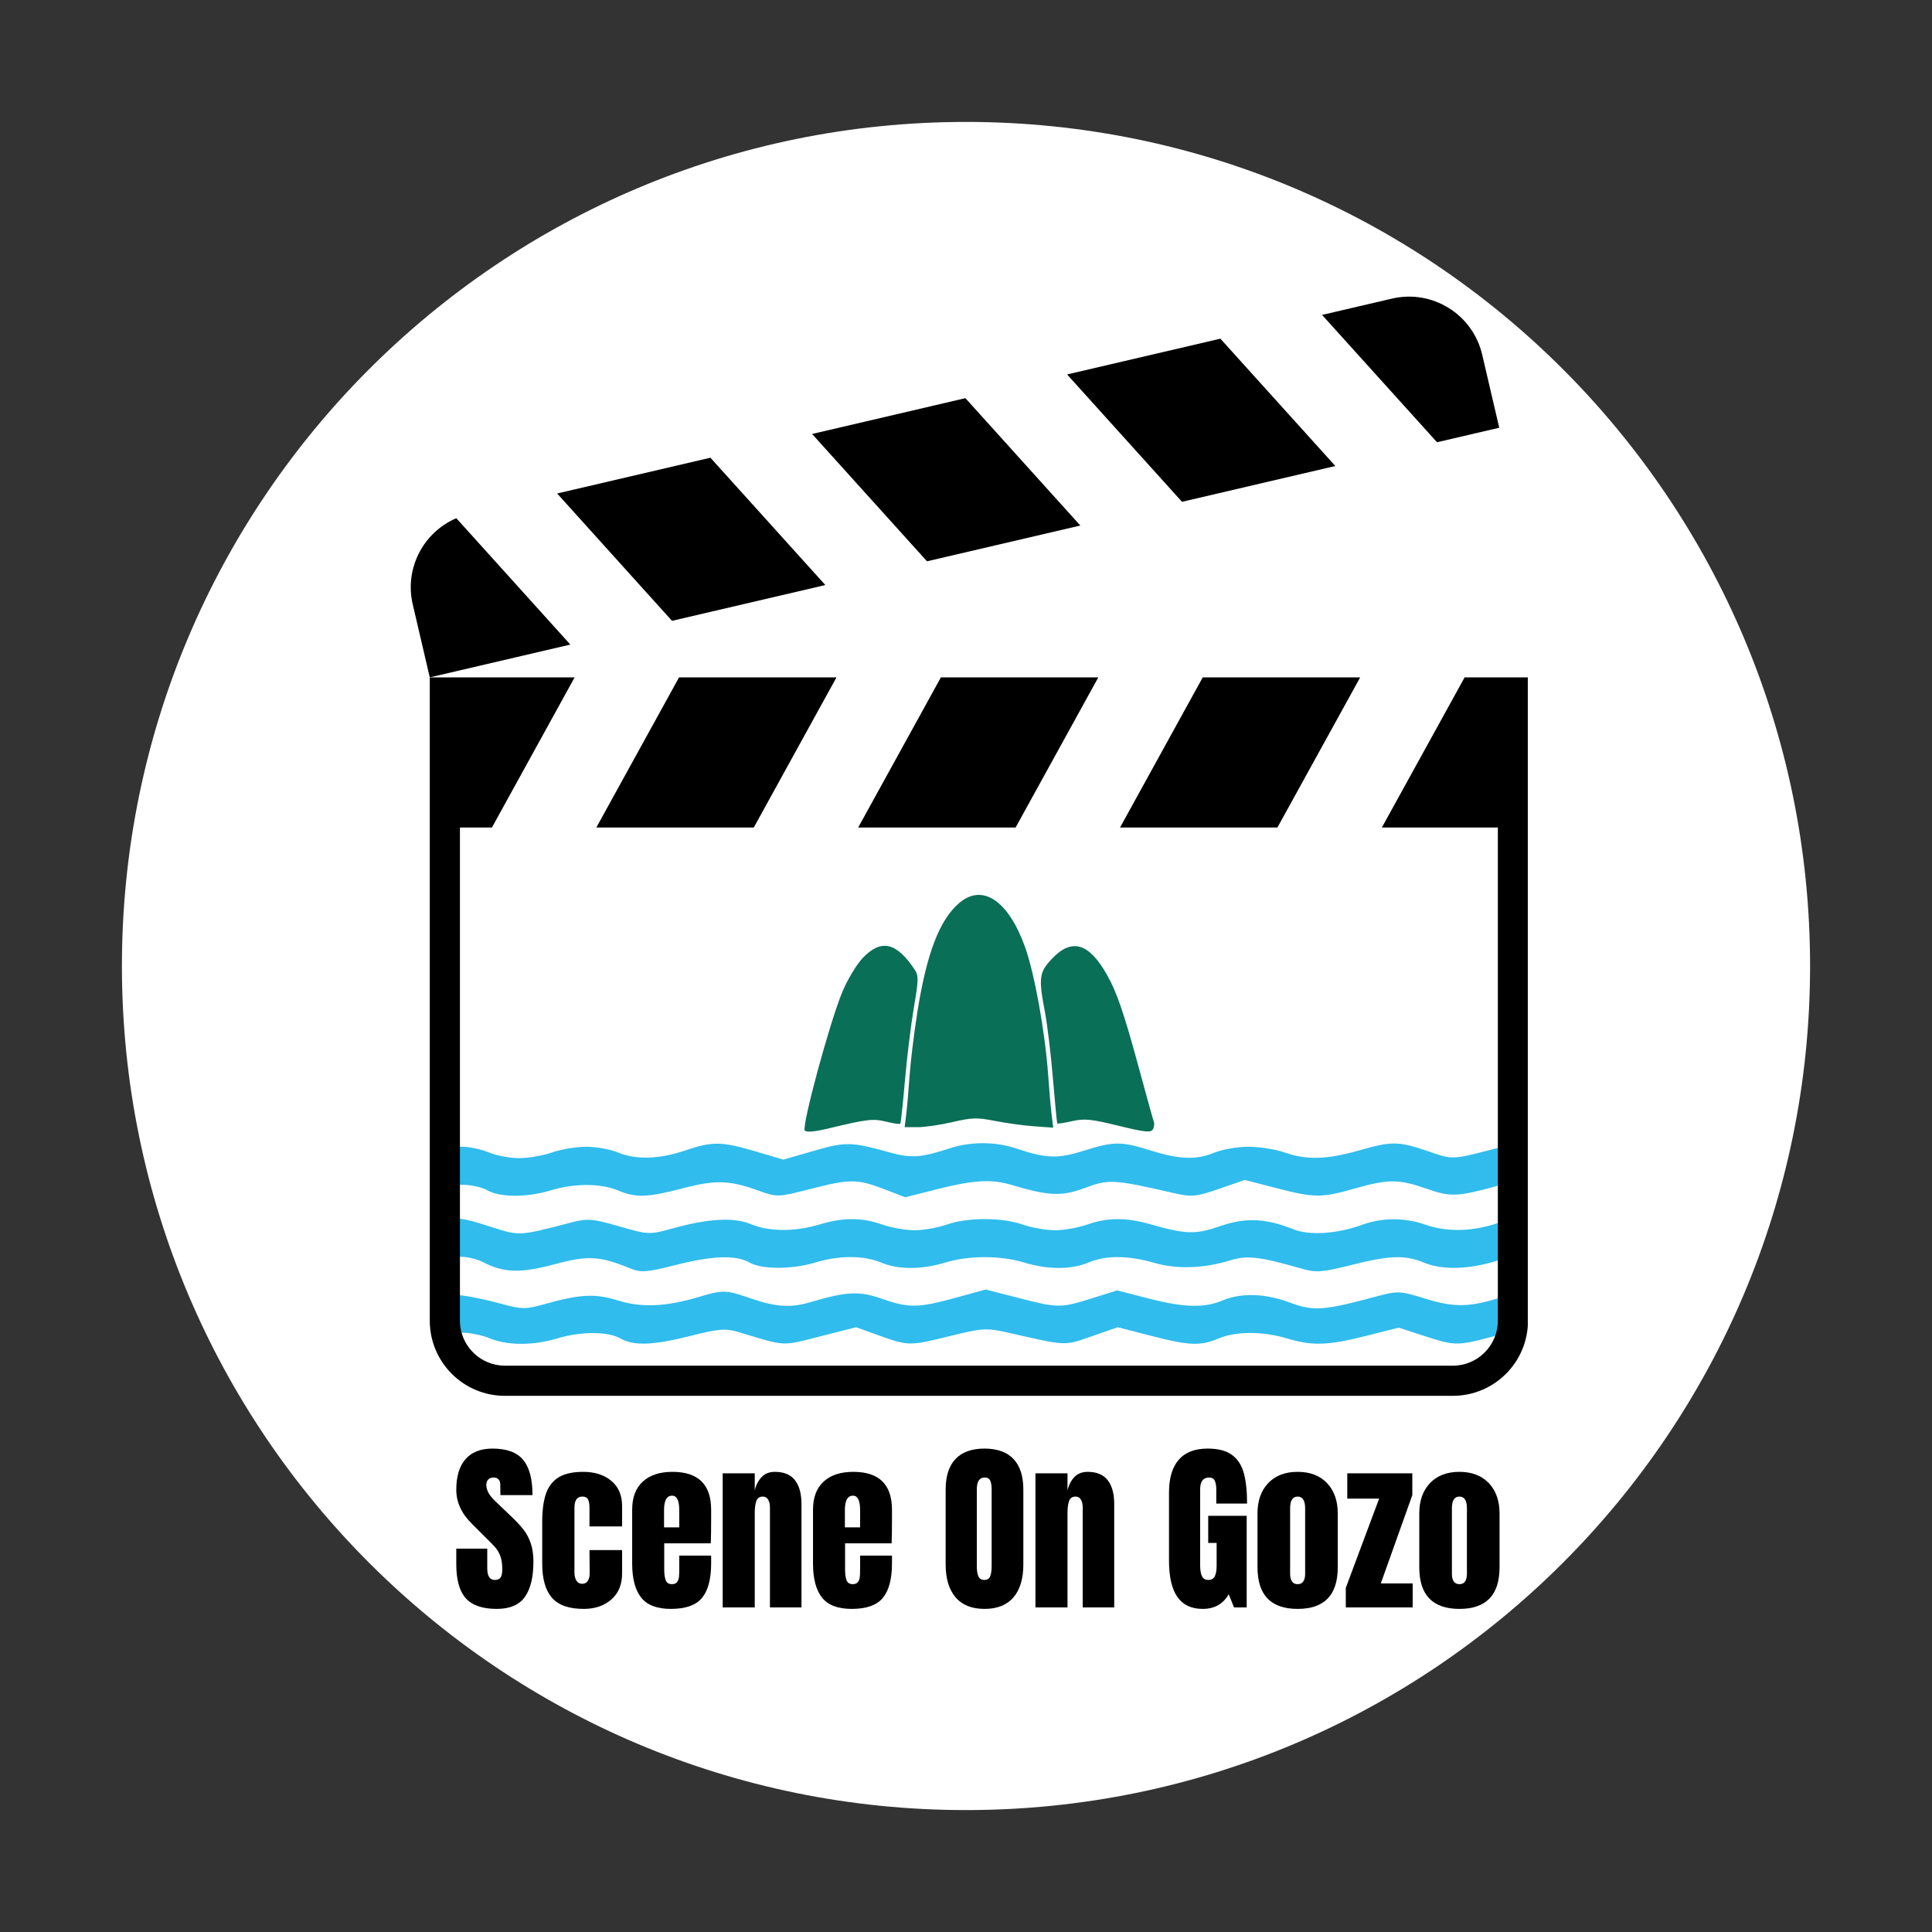
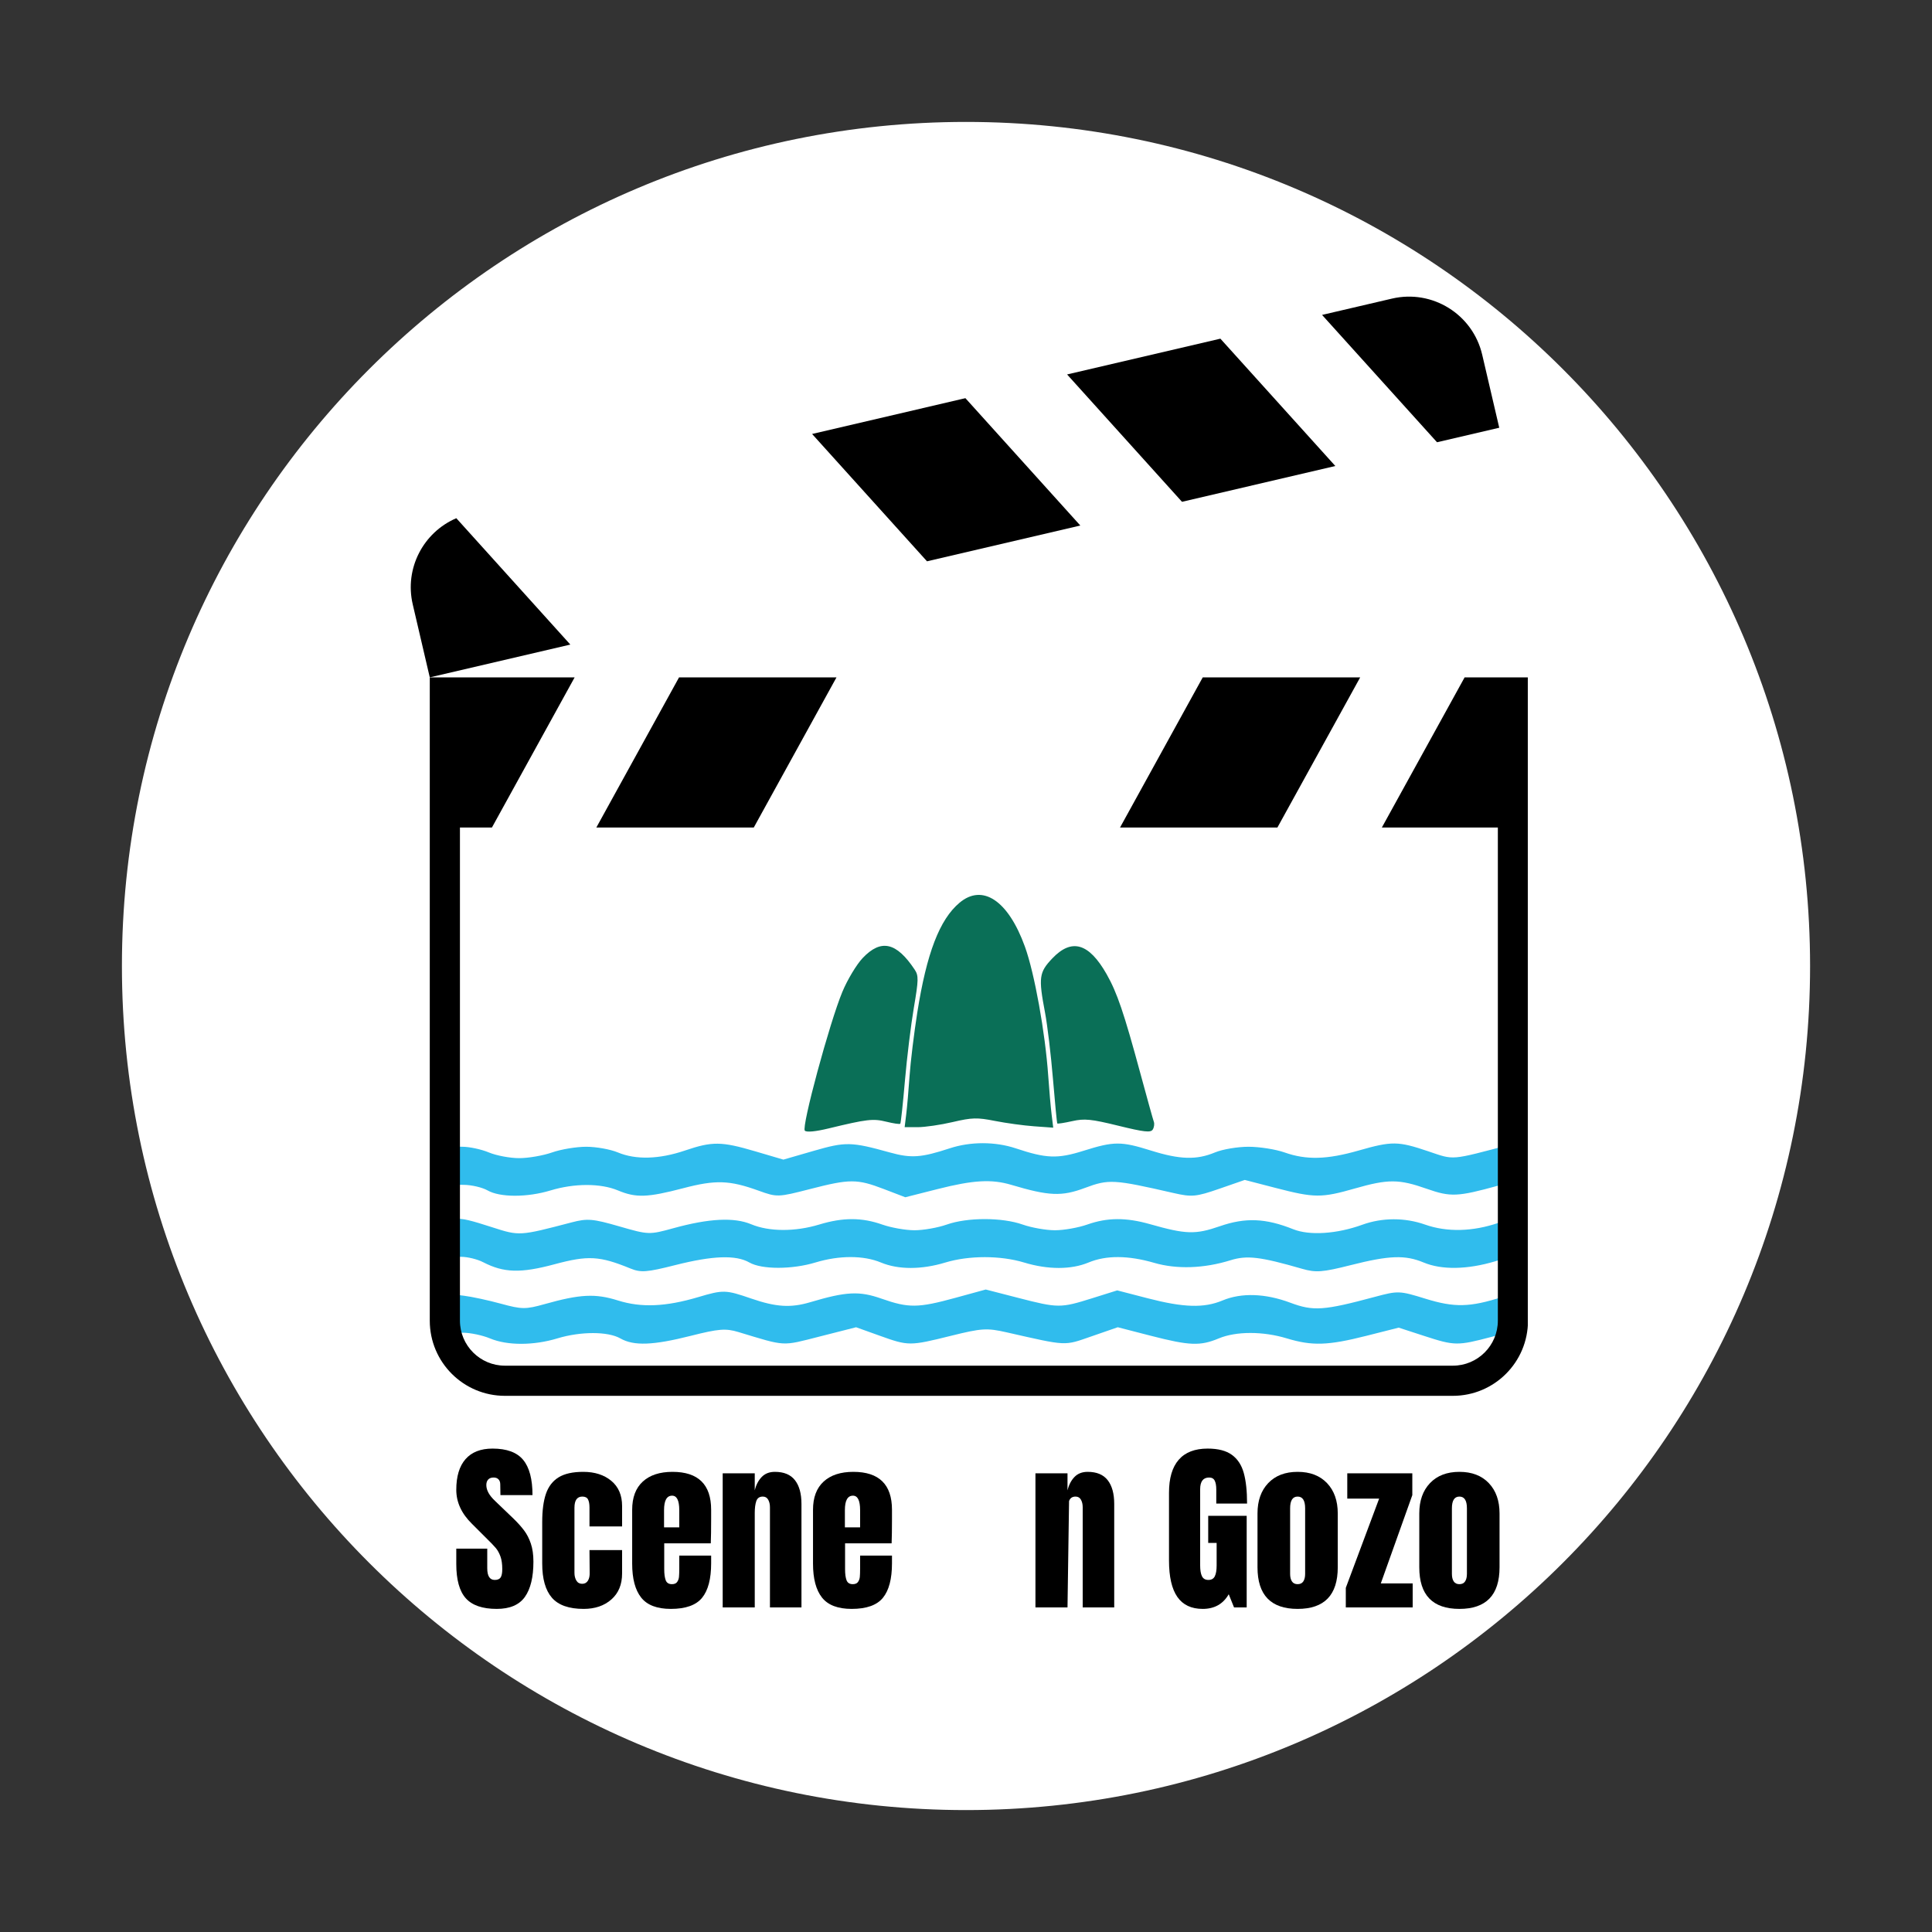
<svg xmlns="http://www.w3.org/2000/svg" width="2000" zoomAndPan="magnify" viewBox="0 0 1500 1500" height="2000" preserveAspectRatio="xMidYMid meet">
  <rect x="0" y="0" width="1500" height="1500" fill="#333333" stroke="none" />
  <defs>
    <clipPath id="a1feca70ca">
      <path d="M 94.66 94.66 L 1405.34 94.66 L 1405.34 1405.34 L 94.66 1405.34 Z M 94.66 94.66 " />
    </clipPath>
    <clipPath id="a2a411c7e2">
      <path d="M 750 94.66 C 388.066 94.66 94.66 388.066 94.66 750 C 94.66 1111.934 388.066 1405.34 750 1405.34 C 1111.934 1405.34 1405.34 1111.934 1405.34 750 C 1405.34 388.066 1111.934 94.66 750 94.66 Z M 750 94.66 " />
    </clipPath>
    <clipPath id="7b1cee0a76">
      <path d="M 349.059 876.629 L 1177.195 876.629 L 1177.195 1044 L 349.059 1044 Z M 349.059 876.629 " />
    </clipPath>
    <clipPath id="6c38d99f17">
      <path d="M 333 525 L 1186.184 525 L 1186.184 1083.945 L 333 1083.945 Z M 333 525 " />
    </clipPath>
    <clipPath id="6fff2f6c75">
      <path d="M 431.062 694 L 1088.988 694 L 1088.988 883.27 L 431.062 883.27 Z M 431.062 694 " />
    </clipPath>
  </defs>
  <g id="1e37bd1302">
    <g clip-rule="nonzero" clip-path="url(#a1feca70ca)">
      <g clip-rule="nonzero" clip-path="url(#a2a411c7e2)">
        <path style=" stroke:none;fill-rule:nonzero;fill:#ffffff;fill-opacity:1;" d="M 94.66 94.66 L 1405.34 94.66 L 1405.34 1405.34 L 94.66 1405.34 Z M 94.66 94.66 " />
      </g>
    </g>
    <g clip-rule="nonzero" clip-path="url(#7b1cee0a76)">
      <path style=" stroke:none;fill-rule:evenodd;fill:#30bced;fill-opacity:1;" d="M 744.082 647.547 C 724.648 663.902 712.016 696.77 702.863 754.793 C 699.668 775.051 696.277 802.898 695.324 816.672 C 694.371 830.449 692.902 847.355 692.055 854.242 L 690.512 866.766 L 703.219 866.805 C 710.207 866.824 725.602 864.578 737.434 861.809 C 756.355 857.383 761.316 857.25 778.688 860.691 C 789.543 862.844 806.816 865.207 817.066 865.945 L 835.703 867.289 L 834.121 854.504 C 833.254 847.473 831.762 830.449 830.809 816.672 C 827.871 774.332 817.398 716.285 808.008 690.332 C 791.727 645.34 766.652 628.559 744.082 647.547 M 649.562 701.457 C 643.531 707.797 634.598 722.66 629.633 734.605 C 617.062 764.867 589.52 866.773 592.973 870.23 C 594.684 871.941 603.449 871.117 616.043 868.07 C 653.789 858.941 659.633 858.258 672.57 861.453 C 679.52 863.172 685.668 864.074 686.234 863.461 C 686.801 862.848 688.844 843.949 690.781 821.465 C 692.719 798.977 696.645 766.828 699.508 750.023 C 704.16 722.707 704.242 718.762 700.289 712.82 C 682.453 686.023 667.441 682.664 649.562 701.457 M 834.805 701.875 C 821.836 715.508 821.164 720.523 827.676 754.793 C 829.988 766.945 833.477 796.121 835.426 819.617 C 837.379 843.117 839.289 862.723 839.672 863.184 C 840.059 863.641 846.648 862.613 854.32 860.895 C 866.246 858.219 872.758 858.875 899.352 865.406 C 924.449 871.57 930.922 872.293 932.914 869.168 C 934.277 867.035 934.762 863.594 934 861.512 C 933.238 859.434 927.328 838.215 920.871 814.363 C 904.809 755.035 898.098 735.301 887.871 717.301 C 870.559 686.844 853.754 681.957 834.805 701.875 M 531.754 893.285 C 511.801 900.062 493.656 900.578 479.734 894.758 C 473.914 892.328 462.852 890.34 455.152 890.34 C 447.453 890.34 435.508 892.328 428.621 894.758 C 421.73 897.191 410.25 899.18 403.109 899.18 C 395.965 899.18 385.363 897.191 379.547 894.758 C 373.73 892.328 364.488 890.34 359.012 890.34 L 349.059 890.34 L 349.059 919.805 L 360.109 919.91 C 366.188 919.969 374.477 921.91 378.527 924.227 C 388.16 929.734 409.32 929.75 427.414 924.258 C 445.961 918.633 466.312 918.617 479.734 924.227 C 493.805 930.109 502.633 929.809 530.465 922.516 C 555.664 915.914 566.367 916.266 589.027 924.453 C 603.266 929.594 604.117 929.57 628.809 923.207 C 659.836 915.211 665.418 915.211 686.297 923.203 L 702.875 929.547 L 727.922 923.203 C 755.715 916.164 769.832 915.355 785.188 919.918 C 814.543 928.645 824.258 929.051 842.332 922.301 C 860.871 915.379 864.578 915.594 911.227 926.281 C 925.309 929.508 928.656 929.195 946.609 922.973 L 966.434 916.098 L 990.645 922.371 C 1020.496 930.109 1026 930.145 1051.844 922.754 C 1077.781 915.332 1086.109 915.367 1107.758 922.977 C 1126.219 929.465 1131.645 929.227 1163.082 920.562 L 1180.023 915.895 L 1180.023 901.297 C 1180.023 887.609 1179.613 886.816 1173.395 888.457 C 1125.359 901.133 1129.414 900.793 1108.789 893.828 C 1085.375 885.922 1080.711 885.875 1054.789 893.285 C 1030.195 900.32 1014.25 900.73 997.328 894.758 C 990.441 892.328 977.836 890.34 969.324 890.34 C 960.812 890.34 949.09 892.328 943.27 894.758 C 929.051 900.699 916.055 900.324 893.723 893.324 C 870.367 886 864.914 886.02 841.156 893.492 C 821.094 899.805 812.359 899.488 788.75 891.605 C 772.727 886.258 753.535 886.234 737.387 891.543 C 715.203 898.836 707.441 899.375 690.875 894.77 C 660.938 886.445 656.57 886.352 631.91 893.477 L 608.23 900.32 L 586.258 893.855 C 560.031 886.141 553.016 886.066 531.754 893.285 M 349.945 905.074 C 349.945 913.988 350.496 917.633 351.168 913.176 C 351.844 908.719 351.844 901.43 351.168 896.969 C 350.496 892.512 349.945 896.16 349.945 905.074 M 349.059 961.059 C 349.059 975.52 349.227 975.793 358.047 975.793 C 362.988 975.793 370.66 977.668 375.09 979.961 C 391.137 988.258 404.211 988.641 430.449 981.594 C 456.633 974.555 465.449 975.043 489.496 984.867 C 497.539 988.156 502.246 987.797 524.227 982.23 C 553.453 974.828 571.336 974.203 581.848 980.215 C 591.461 985.707 614.969 985.695 633.145 980.18 C 651.605 974.582 670.512 974.594 683.961 980.215 C 697.406 985.828 715.422 985.84 733.871 980.246 C 752.328 974.648 776.758 974.648 795.215 980.246 C 813.66 985.84 831.68 985.828 845.121 980.215 C 858.754 974.516 875.945 974.605 896.137 980.477 C 913.688 985.578 934.75 984.863 955.34 978.465 C 968.203 974.469 978.355 975.684 1011.074 985.121 C 1021.641 988.168 1026.863 987.77 1048.75 982.23 C 1078.688 974.648 1090.969 974.211 1105.336 980.215 C 1119.363 986.074 1139.223 985.738 1160.871 979.273 L 1178.551 973.996 L 1179.438 958.793 L 1180.324 943.594 L 1163.504 949.379 C 1143.41 956.297 1123.438 956.773 1106.355 950.746 C 1090.762 945.246 1073.098 945.285 1057.738 950.863 C 1037.91 958.059 1016.715 959.438 1004.016 954.352 C 982.645 945.805 966.973 945.156 947.191 952 C 928.113 958.605 920.863 958.398 892.922 950.457 C 874.227 945.141 859.742 945.227 844.102 950.746 C 837.215 953.176 825.941 955.168 819.055 955.168 C 812.168 955.168 800.898 953.176 794.008 950.746 C 777.969 945.09 751.113 945.09 735.074 950.746 C 728.188 953.176 716.914 955.168 710.027 955.168 C 703.141 955.168 691.871 953.176 684.98 950.746 C 669.129 945.152 654.457 945.141 636.094 950.715 C 617.297 956.414 597.152 956.336 583.191 950.5 C 569.949 944.969 550.496 945.953 522.957 953.543 C 504.039 958.754 503.605 958.742 480.719 952.129 C 460.25 946.215 456.012 945.859 443.844 949.047 C 403.207 959.684 403.348 959.676 382.004 952.801 C 351.168 942.871 349.059 943.398 349.059 961.059 M 349.945 961.059 C 349.945 969.973 350.496 973.617 351.168 969.164 C 351.844 964.707 351.844 957.41 351.168 952.957 C 350.496 948.5 349.945 952.145 349.945 961.059 M 542.066 1007.086 C 516.852 1014.574 497.871 1015.375 479.836 1009.699 C 462.238 1004.164 450.445 1004.746 422.809 1012.52 C 408.133 1016.645 405.094 1016.617 388.922 1012.195 C 379.152 1009.52 366.188 1006.727 360.109 1005.988 L 349.059 1004.641 L 349.059 1034.727 L 359.469 1034.727 C 365.191 1034.727 374.637 1036.715 380.453 1039.148 C 393.871 1044.754 414.227 1044.738 432.773 1039.113 C 450.867 1033.625 472.027 1033.641 481.66 1039.148 C 492.074 1045.098 507.039 1044.547 536.32 1037.133 C 557.969 1031.652 563.438 1031.215 573.262 1034.184 C 610.637 1045.488 606.527 1045.266 636.527 1037.633 L 664.668 1030.473 L 682.926 1037.02 C 705.398 1045.078 706.27 1045.078 738.5 1037.074 C 762.168 1031.195 766.234 1030.945 781.531 1034.414 C 829.07 1045.191 825.812 1045.039 847.562 1037.496 L 867.824 1030.469 L 893.531 1037.098 C 923.547 1044.828 931.844 1045.152 946.215 1039.148 C 959.688 1033.52 980.582 1033.508 999.07 1039.113 C 1018.719 1045.074 1030.996 1044.688 1060.68 1037.168 L 1085.941 1030.777 L 1105.727 1037.215 C 1129.375 1044.91 1131.496 1044.941 1157.926 1037.977 L 1178.551 1032.539 L 1179.438 1017.52 L 1180.324 1002.504 L 1166.176 1007.027 C 1141.203 1015.012 1129.207 1015.277 1106.816 1008.348 C 1086.539 1002.07 1085.512 1002.035 1067.445 1006.883 C 1027.68 1017.559 1019.672 1018.113 1001.789 1011.422 C 982.383 1004.16 963.844 1003.547 949.164 1009.68 C 934.77 1015.695 919.039 1015.234 891.039 1007.973 L 867.406 1001.852 L 847.891 1007.973 C 823.391 1015.664 821.555 1015.656 790.723 1007.711 L 765.336 1001.172 L 741.746 1007.637 C 712.727 1015.59 705.441 1015.664 684.332 1008.246 C 667.141 1002.203 657.016 1002.719 629.016 1011.043 C 613.926 1015.527 602.539 1014.82 583.32 1008.207 C 563.367 1001.34 561.578 1001.289 542.066 1007.086 M 349.945 1019.992 C 349.945 1028.906 350.496 1032.551 351.168 1028.098 C 351.844 1023.641 351.844 1016.344 351.168 1011.891 C 350.496 1007.434 349.945 1011.078 349.945 1019.992 " />
    </g>
    <g clip-rule="nonzero" clip-path="url(#6c38d99f17)">
      <path style=" stroke:none;fill-rule:nonzero;fill:#000000;fill-opacity:1;" d="M 1137.121 525.918 L 1124.219 549.332 L 1072.875 642.469 L 1162.926 642.469 L 1162.926 1025.379 C 1162.926 1044.637 1147.254 1060.309 1127.992 1060.309 L 392.031 1060.309 C 372.77 1060.309 357.098 1044.637 357.098 1025.379 L 357.098 642.469 L 381.941 642.469 L 433.246 549.332 L 446.148 525.918 L 333.676 525.918 L 333.676 1025.379 C 333.676 1057.598 359.809 1083.723 392.031 1083.723 L 1127.969 1083.723 C 1160.195 1083.723 1186.324 1057.598 1186.324 1025.379 L 1186.324 525.918 L 1137.102 525.918 Z M 1137.121 525.918 " />
    </g>
    <path style=" stroke:none;fill-rule:nonzero;fill:#000000;fill-opacity:1;" d="M 514.309 549.332 L 463.004 642.469 L 585.238 642.469 L 636.543 549.332 L 649.445 525.918 L 527.211 525.918 Z M 514.309 549.332 " />
    <path style=" stroke:none;fill-rule:nonzero;fill:#000000;fill-opacity:1;" d="M 920.902 549.332 L 869.598 642.469 L 991.793 642.469 L 991.996 642.082 L 1043.137 549.332 L 1056.039 525.918 L 933.805 525.918 Z M 920.902 549.332 " />
-     <path style=" stroke:none;fill-rule:nonzero;fill:#000000;fill-opacity:1;" d="M 717.605 549.332 L 666.301 642.469 L 788.516 642.469 L 839.82 549.332 L 852.723 525.918 L 730.508 525.918 Z M 717.605 549.332 " />
    <path style=" stroke:none;fill-rule:nonzero;fill:#000000;fill-opacity:1;" d="M 1164.008 332.09 L 1150.777 275.395 C 1143.461 244.008 1112.07 224.508 1080.684 231.844 L 1026.445 244.5 L 1115.699 343.359 L 1164.027 332.09 Z M 1164.008 332.09 " />
    <path style=" stroke:none;fill-rule:nonzero;fill:#000000;fill-opacity:1;" d="M 838.762 408.023 L 750.074 309.734 L 749.543 309.141 L 630.508 336.938 L 719.727 435.801 Z M 838.762 408.023 " />
    <path style=" stroke:none;fill-rule:nonzero;fill:#000000;fill-opacity:1;" d="M 917.703 389.602 L 1036.738 361.801 L 947.5 262.941 L 828.488 290.719 L 828.648 290.902 Z M 917.703 389.602 " />
-     <path style=" stroke:none;fill-rule:nonzero;fill:#000000;fill-opacity:1;" d="M 640.781 454.223 L 551.566 355.363 L 432.555 383.141 L 521.746 482.02 Z M 640.781 454.223 " />
    <path style=" stroke:none;fill-rule:nonzero;fill:#000000;fill-opacity:1;" d="M 354.285 402.336 C 328.723 413.262 313.906 441.242 320.449 469.223 L 333.676 525.918 L 442.805 500.445 Z M 354.285 402.336 " />
    <g clip-rule="nonzero" clip-path="url(#6fff2f6c75)">
      <path style=" stroke:none;fill-rule:evenodd;fill:#0a6f57;fill-opacity:1;" d="M 744.934 700.922 C 729.492 713.918 719.453 740.031 712.18 786.133 C 709.641 802.23 706.945 824.355 706.191 835.301 C 705.434 846.246 704.266 859.684 703.59 865.152 L 702.367 875.105 L 712.461 875.137 C 718.016 875.152 730.246 873.363 739.648 871.168 C 754.684 867.648 758.625 867.543 772.426 870.277 C 781.055 871.988 794.777 873.867 802.922 874.453 L 817.727 875.52 L 816.473 865.363 C 815.781 859.773 814.598 846.246 813.84 835.301 C 811.508 801.66 803.188 755.539 795.723 734.918 C 782.789 699.168 762.863 685.836 744.934 700.922 M 669.828 743.758 C 665.035 748.797 657.938 760.605 653.996 770.098 C 644.008 794.141 622.121 875.113 624.867 877.859 C 626.227 879.215 633.191 878.562 643.195 876.141 C 673.188 868.887 677.828 868.344 688.109 870.883 C 693.633 872.25 698.52 872.965 698.969 872.477 C 699.418 871.992 701.043 856.977 702.578 839.109 C 704.121 821.242 707.238 795.699 709.516 782.348 C 713.211 760.641 713.277 757.508 710.137 752.785 C 695.965 731.496 684.035 728.824 669.828 743.758 M 817.016 744.09 C 806.711 754.922 806.176 758.906 811.352 786.133 C 813.188 795.793 815.961 818.973 817.512 837.645 C 819.059 856.316 820.578 871.891 820.883 872.258 C 821.191 872.621 826.426 871.805 832.52 870.438 C 842 868.316 847.172 868.836 868.305 874.023 C 888.242 878.922 893.387 879.496 894.969 877.012 C 896.051 875.32 896.438 872.582 895.832 870.93 C 895.227 869.277 890.531 852.418 885.402 833.469 C 872.637 786.328 867.305 770.648 859.18 756.348 C 845.422 732.145 832.07 728.266 817.016 744.09 M 576.223 896.176 C 560.367 901.562 545.953 901.969 534.891 897.348 C 530.266 895.414 521.477 893.836 515.359 893.836 C 509.242 893.836 499.75 895.414 494.277 897.348 C 488.805 899.277 479.684 900.859 474.008 900.859 C 468.332 900.859 459.906 899.277 455.285 897.348 C 450.664 895.414 443.32 893.836 438.973 893.836 L 431.062 893.836 L 431.062 917.25 L 439.844 917.332 C 444.672 917.379 451.258 918.922 454.477 920.762 C 462.129 925.137 478.941 925.148 493.32 920.785 C 508.055 916.316 524.227 916.305 534.891 920.762 C 546.074 925.434 553.086 925.195 575.199 919.402 C 595.223 914.156 603.727 914.438 621.73 920.941 C 633.043 925.027 633.719 925.004 653.34 919.949 C 677.992 913.598 682.43 913.598 699.02 919.949 L 712.188 924.984 L 732.094 919.949 C 754.176 914.355 765.391 913.711 777.594 917.336 C 800.918 924.273 808.633 924.594 822.996 919.23 C 837.727 913.73 840.672 913.902 877.734 922.391 C 888.926 924.957 891.586 924.707 905.852 919.762 L 921.602 914.301 L 940.84 919.285 C 964.559 925.434 968.934 925.461 989.465 919.59 C 1010.078 913.695 1016.691 913.723 1033.891 919.766 C 1048.562 924.922 1052.875 924.734 1077.852 917.852 L 1091.312 914.141 L 1091.312 902.543 C 1091.312 891.668 1090.984 891.035 1086.047 892.34 C 1047.879 902.41 1051.102 902.141 1034.711 896.605 C 1016.109 890.324 1012.402 890.289 991.809 896.176 C 972.266 901.766 959.594 902.09 946.152 897.348 C 940.68 895.414 930.664 893.836 923.898 893.836 C 917.137 893.836 907.82 895.414 903.199 897.348 C 891.898 902.066 881.574 901.77 863.828 896.207 C 845.273 890.391 840.941 890.402 822.062 896.34 C 806.121 901.355 799.18 901.105 780.422 894.844 C 767.691 890.594 752.441 890.574 739.613 894.793 C 721.984 900.586 715.816 901.016 702.656 897.355 C 678.867 890.742 675.398 890.664 655.805 896.328 L 636.988 901.766 L 619.531 896.629 C 598.691 890.5 593.117 890.441 576.223 896.176 M 431.766 905.543 C 431.766 912.625 432.203 915.523 432.738 911.98 C 433.273 908.438 433.273 902.645 432.738 899.102 C 432.203 895.562 431.766 898.461 431.766 905.543 M 431.062 950.027 C 431.062 961.516 431.195 961.734 438.203 961.734 C 442.129 961.734 448.223 963.223 451.746 965.043 C 464.492 971.637 474.883 971.941 495.73 966.34 C 516.535 960.75 523.539 961.137 542.648 968.941 C 549.039 971.555 552.777 971.273 570.242 966.848 C 593.465 960.969 607.676 960.473 616.027 965.246 C 623.664 969.613 642.344 969.602 656.785 965.219 C 671.453 960.77 686.477 960.781 697.164 965.246 C 707.844 969.707 722.16 969.719 736.816 965.27 C 751.484 960.824 770.895 960.824 785.559 965.27 C 800.215 969.719 814.531 969.707 825.215 965.246 C 836.043 960.719 849.703 960.789 865.746 965.453 C 879.695 969.508 896.43 968.941 912.789 963.855 C 923.008 960.684 931.074 961.648 957.07 969.145 C 965.469 971.566 969.617 971.25 987.008 966.848 C 1010.797 960.824 1020.555 960.477 1031.969 965.246 C 1043.113 969.902 1058.895 969.637 1076.094 964.5 L 1090.141 960.305 L 1090.848 948.227 L 1091.551 936.148 L 1078.188 940.746 C 1062.219 946.242 1046.352 946.621 1032.781 941.832 C 1020.391 937.461 1006.355 937.492 994.148 941.926 C 978.395 947.641 961.555 948.738 951.465 944.699 C 934.484 937.906 922.031 937.391 906.312 942.828 C 891.152 948.078 885.395 947.914 863.195 941.602 C 848.34 937.379 836.832 937.445 824.402 941.832 C 818.93 943.766 809.973 945.344 804.504 945.344 C 799.031 945.344 790.074 943.766 784.602 941.832 C 771.855 937.336 750.52 937.336 737.773 941.832 C 732.301 943.766 723.344 945.344 717.875 945.344 C 712.402 945.344 703.445 943.766 697.973 941.832 C 685.375 937.387 673.719 937.379 659.129 941.805 C 644.191 946.336 628.188 946.273 617.094 941.637 C 606.57 937.242 591.117 938.023 569.234 944.055 C 554.203 948.195 553.855 948.184 535.672 942.93 C 519.41 938.23 516.043 937.949 506.375 940.48 C 474.086 948.934 474.195 948.926 457.238 943.465 C 432.738 935.574 431.062 935.992 431.062 950.027 M 431.766 950.027 C 431.766 957.109 432.203 960.004 432.738 956.465 C 433.273 952.926 433.273 947.129 432.738 943.59 C 432.203 940.047 431.766 942.945 431.766 950.027 M 584.418 986.598 C 564.383 992.547 549.305 993.184 534.973 988.672 C 520.988 984.277 511.621 984.738 489.66 990.914 C 478 994.191 475.586 994.168 462.734 990.656 C 454.973 988.531 444.672 986.312 439.844 985.727 L 431.062 984.656 L 431.062 1008.559 L 439.332 1008.559 C 443.883 1008.559 451.387 1010.141 456.008 1012.07 C 466.668 1016.527 482.84 1016.516 497.578 1012.047 C 511.953 1007.684 528.77 1007.695 536.422 1012.07 C 544.695 1016.801 556.586 1016.363 579.852 1010.469 C 597.055 1006.113 601.398 1005.77 609.203 1008.129 C 638.902 1017.109 635.637 1016.934 659.473 1010.867 L 681.832 1005.18 L 696.34 1010.383 C 714.195 1016.785 714.887 1016.785 740.496 1010.426 C 759.301 1005.754 762.535 1005.555 774.688 1008.312 C 812.457 1016.875 809.871 1016.75 827.152 1010.762 L 843.25 1005.176 L 863.68 1010.441 C 887.523 1016.586 894.117 1016.844 905.539 1012.07 C 916.242 1007.602 932.848 1007.59 947.535 1012.047 C 963.145 1016.781 972.902 1016.473 996.488 1010.5 L 1016.559 1005.418 L 1032.281 1010.535 C 1051.07 1016.652 1052.754 1016.676 1073.754 1011.141 L 1090.141 1006.824 L 1090.848 994.887 L 1091.551 982.957 L 1080.312 986.551 C 1060.469 992.895 1050.938 993.105 1033.145 987.602 C 1017.031 982.613 1016.219 982.582 1001.863 986.438 C 970.266 994.918 963.902 995.359 949.695 990.043 C 934.273 984.273 919.547 983.785 907.879 988.66 C 896.441 993.438 883.945 993.07 861.695 987.305 L 842.918 982.438 L 827.414 987.305 C 807.945 993.414 806.488 993.406 781.992 987.094 L 761.816 981.898 L 743.074 987.035 C 720.02 993.352 714.227 993.414 697.453 987.52 C 683.797 982.719 675.754 983.125 653.504 989.738 C 641.516 993.305 632.469 992.742 617.195 987.488 C 601.34 982.031 599.922 981.992 584.418 986.598 M 431.766 996.852 C 431.766 1003.934 432.203 1006.832 432.738 1003.293 C 433.273 999.75 433.273 993.953 432.738 990.414 C 432.203 986.875 431.766 989.77 431.766 996.852 " />
    </g>
    <g style="fill:#000000;fill-opacity:1;">
      <g transform="translate(351.271, 1248.005)">
        <path style="stroke:none" d="M 34.422 1.141 C 23.328 1.141 15.312 -1.609 10.375 -7.109 C 5.445 -12.609 2.984 -21.477 2.984 -33.719 L 2.984 -45.656 L 27.031 -45.656 L 27.031 -30.438 C 27.031 -24.375 28.973 -21.344 32.859 -21.344 C 35.035 -21.344 36.551 -21.977 37.406 -23.25 C 38.258 -24.531 38.688 -26.691 38.688 -29.734 C 38.688 -33.711 38.211 -37.004 37.266 -39.609 C 36.316 -42.223 35.109 -44.406 33.641 -46.156 C 32.172 -47.914 29.539 -50.645 25.75 -54.344 L 15.219 -64.859 C 7.062 -72.828 2.984 -81.648 2.984 -91.328 C 2.984 -101.754 5.379 -109.691 10.172 -115.141 C 14.961 -120.598 21.957 -123.328 31.156 -123.328 C 42.156 -123.328 50.07 -120.41 54.906 -114.578 C 59.738 -108.742 62.156 -99.617 62.156 -87.203 L 37.266 -87.203 L 37.125 -95.594 C 37.125 -97.207 36.672 -98.488 35.766 -99.438 C 34.867 -100.383 33.613 -100.859 32 -100.859 C 30.102 -100.859 28.68 -100.332 27.734 -99.281 C 26.785 -98.238 26.312 -96.816 26.312 -95.016 C 26.312 -91.035 28.586 -86.91 33.141 -82.641 L 47.375 -68.984 C 50.688 -65.766 53.43 -62.707 55.609 -59.812 C 57.797 -56.926 59.551 -53.516 60.875 -49.578 C 62.207 -45.641 62.875 -40.969 62.875 -35.562 C 62.875 -23.52 60.664 -14.391 56.25 -8.172 C 51.844 -1.961 44.566 1.141 34.422 1.141 Z M 34.422 1.141 " />
      </g>
    </g>
    <g style="fill:#000000;fill-opacity:1;">
      <g transform="translate(416.848, 1248.005)">
        <path style="stroke:none" d="M 36.281 1.141 C 24.895 1.141 16.688 -1.75 11.656 -7.531 C 6.633 -13.32 4.125 -22.191 4.125 -34.141 L 4.125 -66.281 C 4.125 -75.289 5.094 -82.617 7.031 -88.266 C 8.977 -93.91 12.25 -98.156 16.844 -101 C 21.445 -103.844 27.828 -105.266 35.984 -105.266 C 44.898 -105.266 52.156 -102.941 57.75 -98.297 C 63.344 -93.648 66.141 -87.156 66.141 -78.812 L 66.141 -62.875 L 40.828 -62.875 L 40.828 -77.531 C 40.828 -80.281 40.445 -82.391 39.688 -83.859 C 38.926 -85.328 37.457 -86.062 35.281 -86.062 C 31.195 -86.062 29.156 -83.172 29.156 -77.391 L 29.156 -26.891 C 29.156 -24.516 29.656 -22.492 30.656 -20.828 C 31.656 -19.172 33.148 -18.344 35.141 -18.344 C 37.129 -18.344 38.617 -19.148 39.609 -20.766 C 40.609 -22.379 41.062 -24.469 40.969 -27.031 L 40.828 -44.531 L 66.141 -44.531 L 66.141 -26.312 C 66.141 -17.781 63.363 -11.07 57.812 -6.188 C 52.27 -1.301 45.094 1.141 36.281 1.141 Z M 36.281 1.141 " />
      </g>
    </g>
    <g style="fill:#000000;fill-opacity:1;">
      <g transform="translate(486.693, 1248.005)">
        <path style="stroke:none" d="M 34.141 1.141 C 23.422 1.141 15.738 -1.797 11.094 -7.672 C 6.445 -13.555 4.125 -22.332 4.125 -34 L 4.125 -75.812 C 4.125 -85.395 6.875 -92.695 12.375 -97.719 C 17.875 -102.75 25.555 -105.266 35.422 -105.266 C 55.43 -105.266 65.438 -95.445 65.438 -75.812 L 65.438 -68.281 C 65.438 -60.695 65.344 -54.531 65.156 -49.781 L 29.016 -49.781 L 29.016 -29.594 C 29.016 -25.988 29.395 -23.164 30.156 -21.125 C 30.914 -19.082 32.531 -18.062 35 -18.062 C 36.895 -18.062 38.242 -18.629 39.047 -19.766 C 39.848 -20.91 40.32 -22.219 40.469 -23.688 C 40.613 -25.156 40.688 -27.312 40.688 -30.156 L 40.688 -40.25 L 65.438 -40.25 L 65.438 -34.281 C 65.438 -22.145 63.086 -13.207 58.391 -7.469 C 53.703 -1.727 45.617 1.141 34.141 1.141 Z M 40.688 -62.156 L 40.688 -75.531 C 40.688 -83.02 38.836 -86.766 35.141 -86.766 C 30.961 -86.766 28.875 -83.02 28.875 -75.531 L 28.875 -62.156 Z M 40.688 -62.156 " />
      </g>
    </g>
    <g style="fill:#000000;fill-opacity:1;">
      <g transform="translate(556.112, 1248.005)">
        <path style="stroke:none" d="M 4.984 -104.125 L 29.875 -104.125 L 29.875 -90.891 C 30.914 -95.16 32.719 -98.625 35.281 -101.281 C 37.844 -103.938 41.254 -105.266 45.516 -105.266 C 52.535 -105.266 57.727 -103.102 61.094 -98.781 C 64.457 -94.469 66.141 -88.332 66.141 -80.375 L 66.141 0 L 41.672 0 L 41.672 -77.812 C 41.672 -80.082 41.219 -82.023 40.312 -83.641 C 39.414 -85.254 38.02 -86.062 36.125 -86.062 C 33.57 -86.062 31.891 -84.898 31.078 -82.578 C 30.273 -80.254 29.875 -77.148 29.875 -73.266 L 29.875 0 L 4.984 0 Z M 4.984 -104.125 " />
      </g>
    </g>
    <g style="fill:#000000;fill-opacity:1;">
      <g transform="translate(627.095, 1248.005)">
        <path style="stroke:none" d="M 34.141 1.141 C 23.422 1.141 15.738 -1.797 11.094 -7.672 C 6.445 -13.555 4.125 -22.332 4.125 -34 L 4.125 -75.812 C 4.125 -85.395 6.875 -92.695 12.375 -97.719 C 17.875 -102.75 25.555 -105.266 35.422 -105.266 C 55.43 -105.266 65.438 -95.445 65.438 -75.812 L 65.438 -68.281 C 65.438 -60.695 65.344 -54.531 65.156 -49.781 L 29.016 -49.781 L 29.016 -29.594 C 29.016 -25.988 29.395 -23.164 30.156 -21.125 C 30.914 -19.082 32.531 -18.062 35 -18.062 C 36.895 -18.062 38.242 -18.629 39.047 -19.766 C 39.848 -20.91 40.32 -22.219 40.469 -23.688 C 40.613 -25.156 40.688 -27.312 40.688 -30.156 L 40.688 -40.25 L 65.438 -40.25 L 65.438 -34.281 C 65.438 -22.145 63.086 -13.207 58.391 -7.469 C 53.703 -1.727 45.617 1.141 34.141 1.141 Z M 40.688 -62.156 L 40.688 -75.531 C 40.688 -83.02 38.836 -86.766 35.141 -86.766 C 30.961 -86.766 28.875 -83.02 28.875 -75.531 L 28.875 -62.156 Z M 40.688 -62.156 " />
      </g>
    </g>
    <g style="fill:#000000;fill-opacity:1;">
      <g transform="translate(696.513, 1248.005)">
        <path style="stroke:none" d="" />
      </g>
    </g>
    <g style="fill:#000000;fill-opacity:1;">
      <g transform="translate(729.8, 1248.005)">
-         <path style="stroke:none" d="M 34.562 1.141 C 24.695 1.141 17.203 -1.867 12.078 -7.891 C 6.961 -13.91 4.406 -22.375 4.406 -33.281 L 4.406 -91.469 C 4.406 -101.988 6.961 -109.926 12.078 -115.281 C 17.203 -120.645 24.695 -123.328 34.562 -123.328 C 44.426 -123.328 51.914 -120.645 57.031 -115.281 C 62.156 -109.926 64.719 -101.988 64.719 -91.469 L 64.719 -33.281 C 64.719 -22.281 62.156 -13.789 57.031 -7.812 C 51.914 -1.844 44.426 1.141 34.562 1.141 Z M 34.562 -21.344 C 36.75 -21.344 38.219 -22.289 38.969 -24.188 C 39.727 -26.082 40.109 -28.738 40.109 -32.156 L 40.109 -91.891 C 40.109 -94.547 39.754 -96.703 39.047 -98.359 C 38.336 -100.023 36.891 -100.859 34.703 -100.859 C 30.629 -100.859 28.594 -97.773 28.594 -91.609 L 28.594 -32 C 28.594 -28.5 29.02 -25.848 29.875 -24.047 C 30.727 -22.242 32.289 -21.344 34.562 -21.344 Z M 34.562 -21.344 " />
-       </g>
+         </g>
    </g>
    <g style="fill:#000000;fill-opacity:1;">
      <g transform="translate(798.934, 1248.005)">
-         <path style="stroke:none" d="M 4.984 -104.125 L 29.875 -104.125 L 29.875 -90.891 C 30.914 -95.16 32.719 -98.625 35.281 -101.281 C 37.844 -103.938 41.254 -105.266 45.516 -105.266 C 52.535 -105.266 57.727 -103.102 61.094 -98.781 C 64.457 -94.469 66.141 -88.332 66.141 -80.375 L 66.141 0 L 41.672 0 L 41.672 -77.812 C 41.672 -80.082 41.219 -82.023 40.312 -83.641 C 39.414 -85.254 38.02 -86.062 36.125 -86.062 C 33.57 -86.062 31.891 -84.898 31.078 -82.578 C 30.273 -80.254 29.875 -77.148 29.875 -73.266 L 29.875 0 L 4.984 0 Z M 4.984 -104.125 " />
+         <path style="stroke:none" d="M 4.984 -104.125 L 29.875 -104.125 L 29.875 -90.891 C 30.914 -95.16 32.719 -98.625 35.281 -101.281 C 37.844 -103.938 41.254 -105.266 45.516 -105.266 C 52.535 -105.266 57.727 -103.102 61.094 -98.781 C 64.457 -94.469 66.141 -88.332 66.141 -80.375 L 66.141 0 L 41.672 0 L 41.672 -77.812 C 41.672 -80.082 41.219 -82.023 40.312 -83.641 C 39.414 -85.254 38.02 -86.062 36.125 -86.062 C 33.57 -86.062 31.891 -84.898 31.078 -82.578 L 29.875 0 L 4.984 0 Z M 4.984 -104.125 " />
      </g>
    </g>
    <g style="fill:#000000;fill-opacity:1;">
      <g transform="translate(869.917, 1248.005)">
        <path style="stroke:none" d="" />
      </g>
    </g>
    <g style="fill:#000000;fill-opacity:1;">
      <g transform="translate(903.204, 1248.005)">
        <path style="stroke:none" d="M 30.578 1.141 C 21.766 1.141 15.195 -1.961 10.875 -8.172 C 6.562 -14.391 4.406 -23.805 4.406 -36.422 L 4.406 -89.047 C 4.406 -100.328 6.914 -108.859 11.938 -114.641 C 16.969 -120.43 24.461 -123.328 34.422 -123.328 C 42.484 -123.328 48.742 -121.711 53.203 -118.484 C 57.66 -115.266 60.742 -110.57 62.453 -104.406 C 64.16 -98.25 65.016 -90.332 65.016 -80.656 L 41.109 -80.656 L 41.109 -91.609 C 41.109 -94.547 40.703 -96.82 39.891 -98.438 C 39.086 -100.051 37.645 -100.859 35.562 -100.859 C 30.914 -100.859 28.594 -97.82 28.594 -91.75 L 28.594 -32.578 C 28.594 -28.879 29.066 -26.082 30.016 -24.188 C 30.961 -22.289 32.625 -21.344 35 -21.344 C 37.363 -21.344 39.02 -22.289 39.969 -24.188 C 40.914 -26.082 41.391 -28.879 41.391 -32.578 L 41.391 -50.078 L 34.844 -50.078 L 34.844 -71.125 L 64.719 -71.125 L 64.719 0 L 54.906 0 L 50.781 -10.234 C 46.414 -2.648 39.68 1.141 30.578 1.141 Z M 30.578 1.141 " />
      </g>
    </g>
    <g style="fill:#000000;fill-opacity:1;">
      <g transform="translate(972.195, 1248.005)">
        <path style="stroke:none" d="M 35.281 1.141 C 14.508 1.141 4.125 -9.625 4.125 -31.156 L 4.125 -72.969 C 4.125 -82.832 6.895 -90.68 12.438 -96.516 C 17.988 -102.348 25.602 -105.266 35.281 -105.266 C 44.945 -105.266 52.555 -102.348 58.109 -96.516 C 63.66 -90.68 66.438 -82.832 66.438 -72.969 L 66.438 -31.156 C 66.438 -9.625 56.051 1.141 35.281 1.141 Z M 35.281 -18.062 C 37.27 -18.062 38.738 -18.77 39.688 -20.188 C 40.633 -21.613 41.109 -23.562 41.109 -26.031 L 41.109 -76.953 C 41.109 -83.023 39.164 -86.062 35.281 -86.062 C 31.395 -86.062 29.453 -83.023 29.453 -76.953 L 29.453 -26.031 C 29.453 -23.562 29.926 -21.613 30.875 -20.188 C 31.82 -18.77 33.289 -18.062 35.281 -18.062 Z M 35.281 -18.062 " />
      </g>
    </g>
    <g style="fill:#000000;fill-opacity:1;">
      <g transform="translate(1042.894, 1248.005)">
        <path style="stroke:none" d="M 1.984 0 L 1.984 -15.219 L 27.875 -84.5 L 3.125 -84.5 L 3.125 -104.125 L 53.625 -104.125 L 53.625 -87.203 L 29.156 -18.641 L 53.906 -18.641 L 53.906 0 Z M 1.984 0 " />
      </g>
    </g>
    <g style="fill:#000000;fill-opacity:1;">
      <g transform="translate(1097.803, 1248.005)">
        <path style="stroke:none" d="M 35.281 1.141 C 14.508 1.141 4.125 -9.625 4.125 -31.156 L 4.125 -72.969 C 4.125 -82.832 6.895 -90.68 12.438 -96.516 C 17.988 -102.348 25.602 -105.266 35.281 -105.266 C 44.945 -105.266 52.555 -102.348 58.109 -96.516 C 63.66 -90.68 66.438 -82.832 66.438 -72.969 L 66.438 -31.156 C 66.438 -9.625 56.051 1.141 35.281 1.141 Z M 35.281 -18.062 C 37.27 -18.062 38.738 -18.77 39.688 -20.188 C 40.633 -21.613 41.109 -23.562 41.109 -26.031 L 41.109 -76.953 C 41.109 -83.023 39.164 -86.062 35.281 -86.062 C 31.395 -86.062 29.453 -83.023 29.453 -76.953 L 29.453 -26.031 C 29.453 -23.562 29.926 -21.613 30.875 -20.188 C 31.82 -18.77 33.289 -18.062 35.281 -18.062 Z M 35.281 -18.062 " />
      </g>
    </g>
  </g>
</svg>